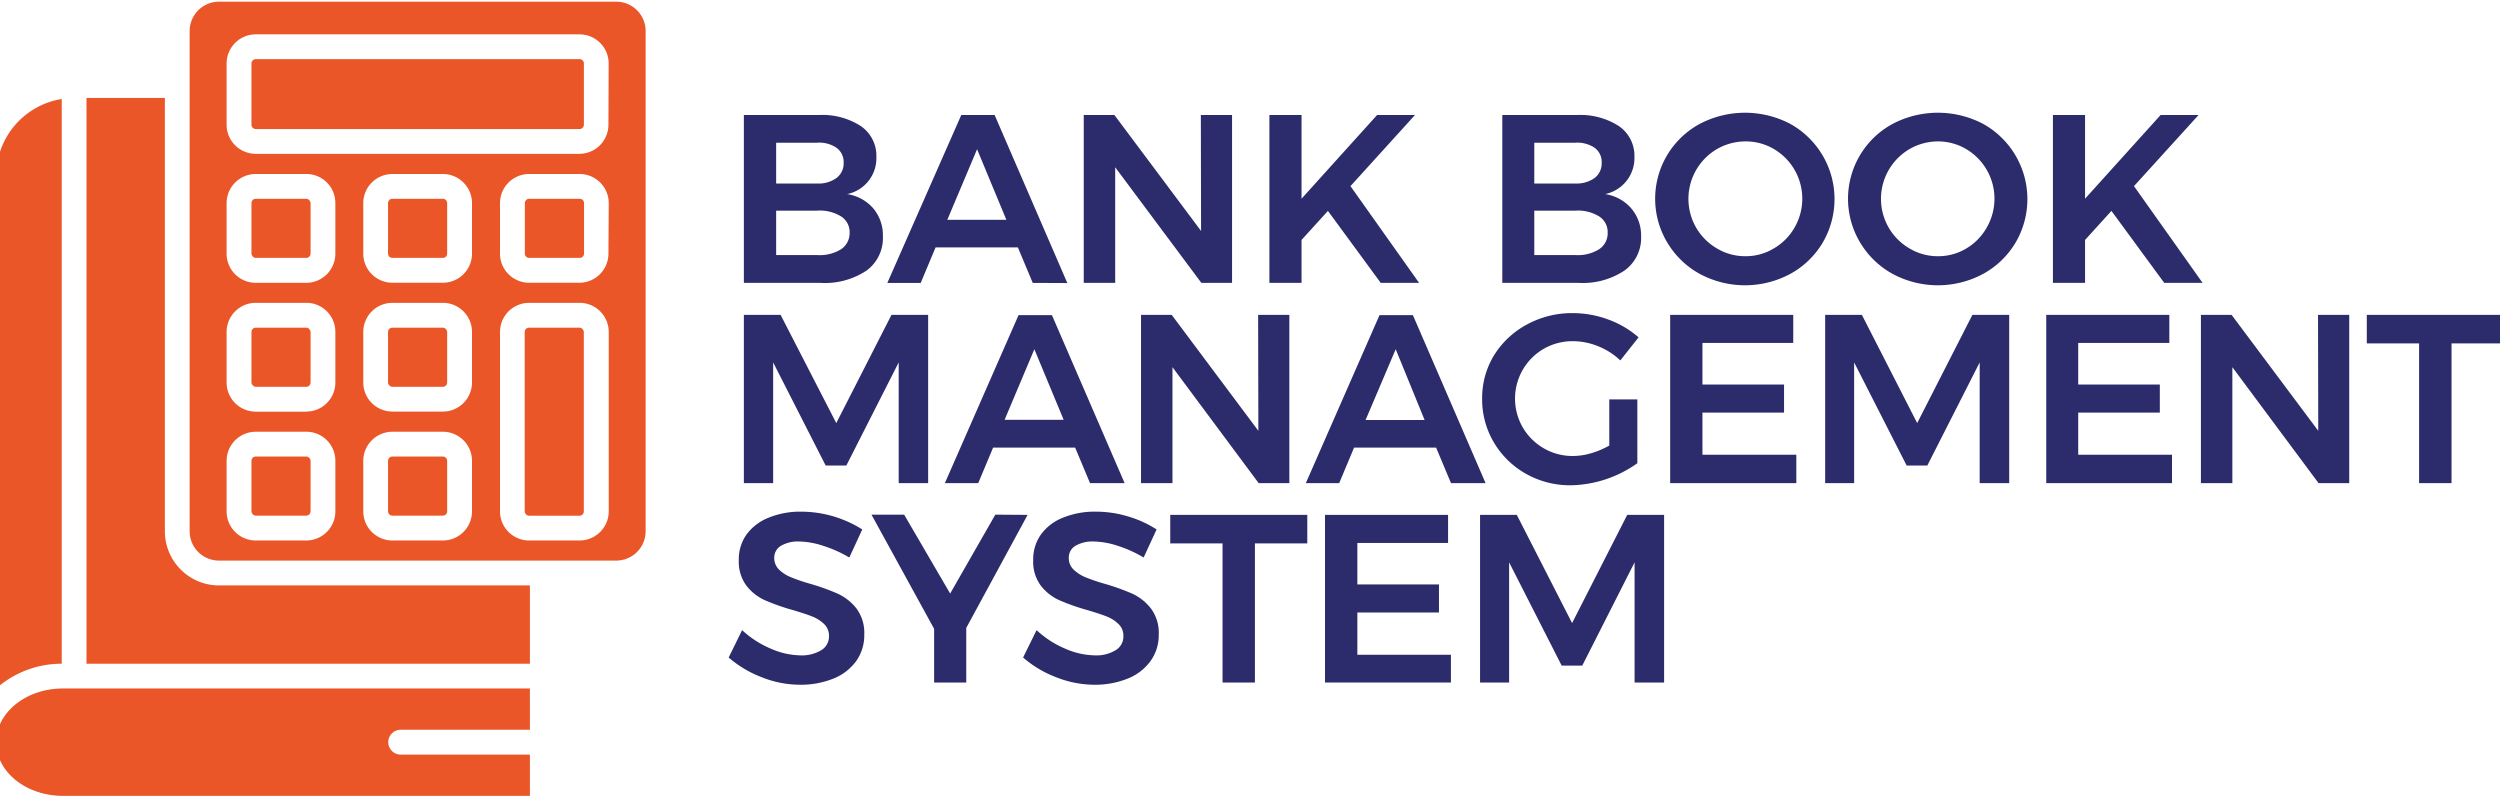
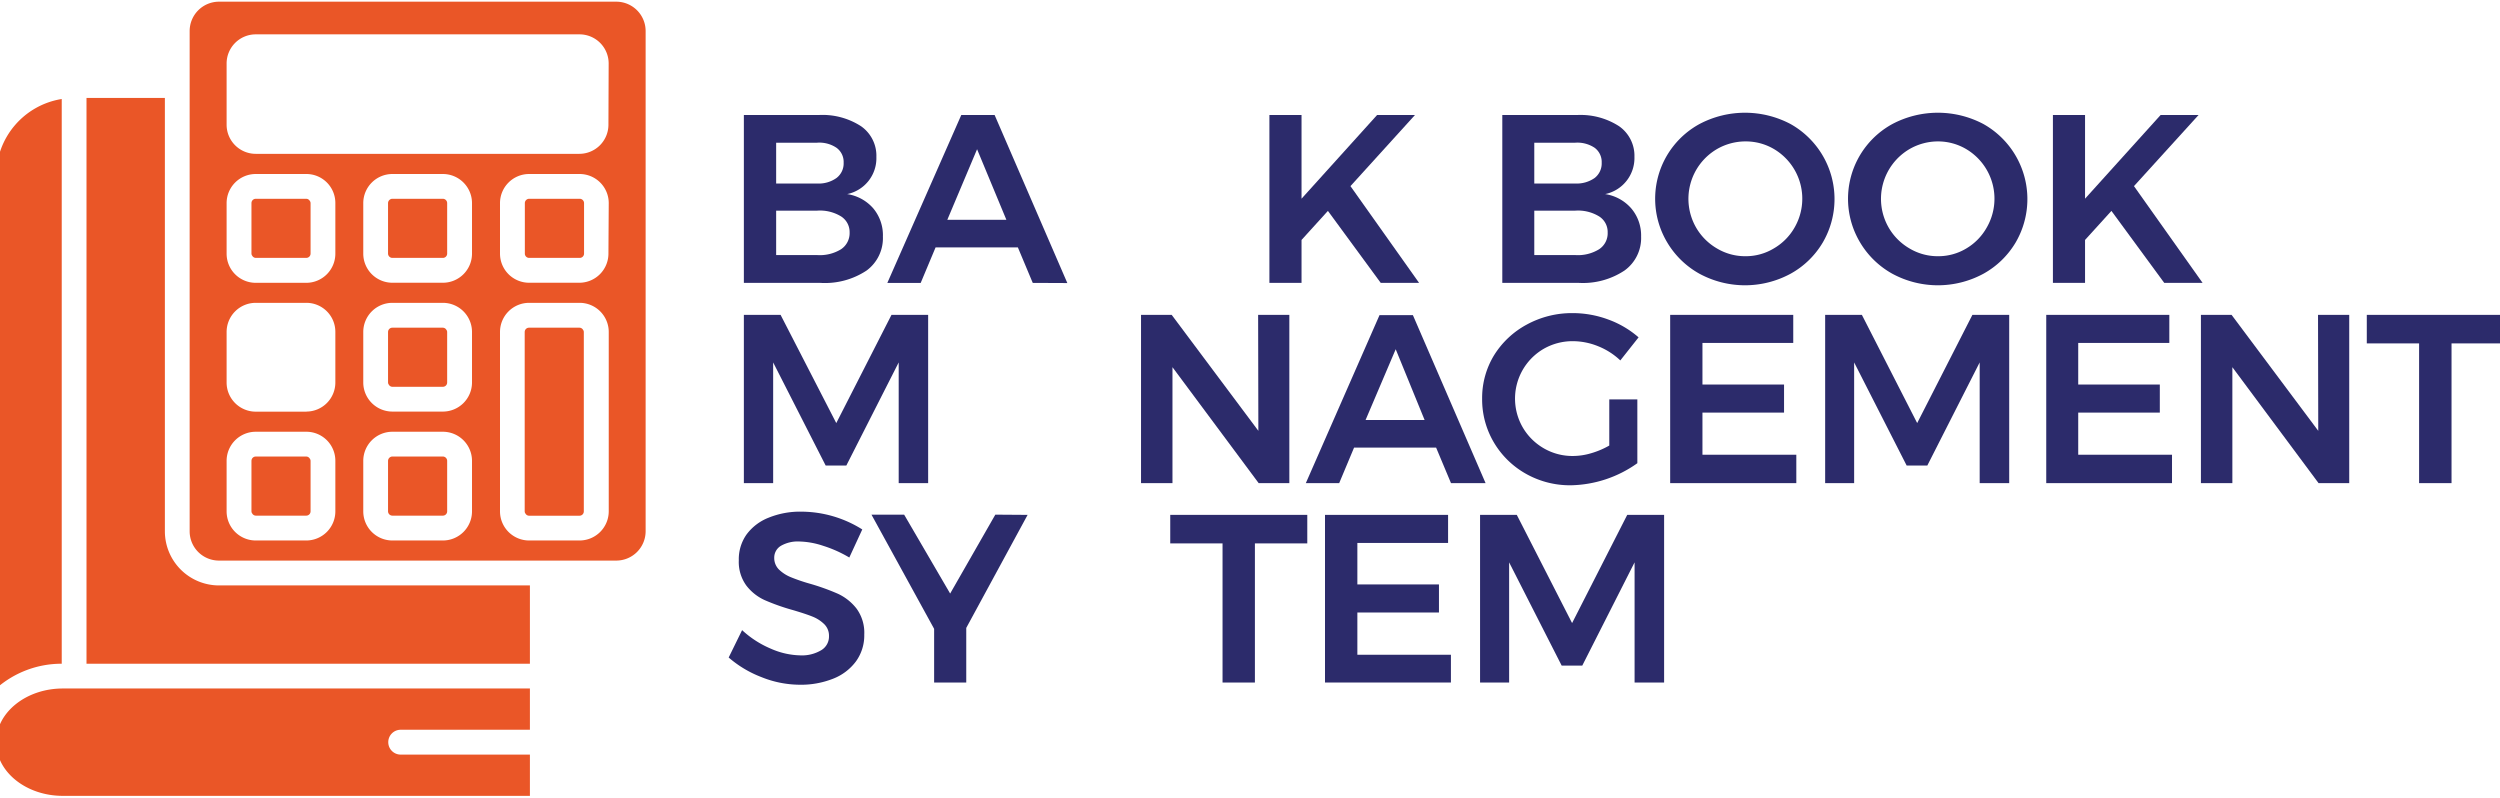
<svg xmlns="http://www.w3.org/2000/svg" id="Layer_1" data-name="Layer 1" viewBox="0 0 326 104">
  <defs>
    <style>.cls-1{fill:#ea5627;}.cls-2{fill:#2c2b6b;}</style>
  </defs>
  <rect class="cls-1" x="32.79" y="25.92" width="7.71" height="7.71" rx="0.56" />
  <path class="cls-1" d="M57.75,59.53H51.16a.58.58,0,0,0-.56.56v6.59a.57.57,0,0,0,.56.56h6.59a.56.56,0,0,0,.56-.56V60.09A.57.57,0,0,0,57.75,59.53Z" />
-   <rect class="cls-1" x="32.79" y="42.73" width="7.71" height="7.71" rx="0.56" />
  <path class="cls-1" d="M57.75,25.92H51.16a.58.58,0,0,0-.56.56v6.6a.57.57,0,0,0,.56.55h6.59a.56.56,0,0,0,.56-.55v-6.6A.57.57,0,0,0,57.75,25.92Z" />
  <rect class="cls-1" x="50.6" y="42.73" width="7.71" height="7.71" rx="0.56" />
  <path class="cls-1" d="M-.5,96.78c0,3.86,3.9,7,8.69,7H69.1V98.4H52.25a1.62,1.62,0,1,1,0-3.24H69.1V89.78H8.19C3.4,89.78-.5,92.92-.5,96.78Z" />
  <path class="cls-1" d="M8.05,12.91a10.16,10.16,0,0,0-8.55,10V89.78a12.85,12.85,0,0,1,8.55-3.23Z" />
  <rect class="cls-1" x="32.79" y="59.53" width="7.71" height="7.71" rx="0.56" />
  <path class="cls-1" d="M21.5,69.28V12.77H11.28V86.55H69.1V76.34H28.55A7.06,7.06,0,0,1,21.5,69.28Z" />
  <path class="cls-1" d="M80.37.22H28.54a3.83,3.83,0,0,0-3.81,3.83V69.28a3.82,3.82,0,0,0,3.81,3.82H80.37a3.83,3.83,0,0,0,3.82-3.82h0V4.05A3.83,3.83,0,0,0,80.37.22ZM43.73,66.68a3.8,3.8,0,0,1-3.79,3.8H33.35a3.8,3.8,0,0,1-3.8-3.8V60.09a3.8,3.8,0,0,1,3.8-3.79h6.59a3.78,3.78,0,0,1,3.79,3.79Zm-3.79-13H33.35a3.8,3.8,0,0,1-3.8-3.79V43.29a3.8,3.8,0,0,1,3.8-3.8h6.59a3.78,3.78,0,0,1,3.79,3.8v6.59A3.79,3.79,0,0,1,39.94,53.67Zm3.79-20.6a3.8,3.8,0,0,1-3.79,3.8H33.35a3.8,3.8,0,0,1-3.8-3.8V26.48a3.8,3.8,0,0,1,3.8-3.79h6.59a3.78,3.78,0,0,1,3.79,3.79ZM61.55,66.68a3.8,3.8,0,0,1-3.8,3.8H51.16a3.8,3.8,0,0,1-3.79-3.8V60.09a3.8,3.8,0,0,1,3.79-3.79h6.59a3.8,3.8,0,0,1,3.8,3.79Zm0-16.8a3.8,3.8,0,0,1-3.8,3.79H51.16a3.8,3.8,0,0,1-3.79-3.79V43.29a3.8,3.8,0,0,1,3.79-3.8h6.59a3.8,3.8,0,0,1,3.8,3.8Zm0-16.81a3.8,3.8,0,0,1-3.8,3.8H51.16a3.8,3.8,0,0,1-3.79-3.8V26.48a3.8,3.8,0,0,1,3.79-3.79h6.59a3.8,3.8,0,0,1,3.8,3.79Zm14,37.41H69a3.8,3.8,0,0,1-3.8-3.8V43.29a3.8,3.8,0,0,1,3.8-3.8h6.59a3.8,3.8,0,0,1,3.79,3.8V66.68A3.81,3.81,0,0,1,75.58,70.48Zm3.79-37.41a3.8,3.8,0,0,1-3.79,3.8H69a3.8,3.8,0,0,1-3.8-3.8V26.48A3.8,3.8,0,0,1,69,22.69h6.59a3.8,3.8,0,0,1,3.79,3.79Zm0-16.8a3.8,3.8,0,0,1-3.79,3.79H33.35a3.8,3.8,0,0,1-3.8-3.79v-8a3.8,3.8,0,0,1,3.8-3.79H75.58a3.8,3.8,0,0,1,3.79,3.79Z" />
  <path class="cls-1" d="M75.58,25.92H69a.57.57,0,0,0-.56.56v6.6a.56.56,0,0,0,.56.55h6.6a.56.56,0,0,0,.56-.55v-6.6A.57.57,0,0,0,75.58,25.92Z" />
-   <path class="cls-1" d="M75.58,7.71H33.35a.57.57,0,0,0-.56.56v8a.57.57,0,0,0,.56.56H75.58a.57.57,0,0,0,.56-.56v-8A.57.57,0,0,0,75.58,7.71Z" />
  <rect class="cls-1" x="68.42" y="42.73" width="7.71" height="24.52" rx="0.56" />
  <path class="cls-2" d="M112.28,16.46a4.69,4.69,0,0,1,2,4,4.78,4.78,0,0,1-3.81,4.85,5.62,5.62,0,0,1,3.42,1.88,5.46,5.46,0,0,1,1.24,3.66A5.24,5.24,0,0,1,113,35.28,9.82,9.82,0,0,1,107,36.89H97V15h9.73A9.24,9.24,0,0,1,112.28,16.46Zm-3.2,6.75a2.38,2.38,0,0,0,.93-2,2.28,2.28,0,0,0-.93-1.94,4,4,0,0,0-2.55-.66h-5.32v5.32h5.32A4,4,0,0,0,109.08,23.21Zm.58,9.3a2.52,2.52,0,0,0,1.13-2.19,2.42,2.42,0,0,0-1.13-2.11,5.28,5.28,0,0,0-3.13-.74h-5.32v5.79h5.32A5.28,5.28,0,0,0,109.66,32.51Z" />
  <path class="cls-2" d="M134.67,36.89l-1.94-4.63H122l-1.94,4.63h-4.35L125.35,15h4.35l9.48,21.91Zm-11.14-8.23h7.7l-3.82-9.2Z" />
-   <path class="cls-2" d="M156.59,15h4.07V36.89h-4L145.42,21.81V36.89h-4.1V15h4l11.3,15.12Z" />
  <path class="cls-2" d="M185.05,36.89h-5l-6.89-9.39-3.44,3.79v5.6h-4.19V15h4.19V25.91L179.57,15h4.94l-8.41,9.27Z" />
  <path class="cls-2" d="M211.13,16.46a4.7,4.7,0,0,1,2,4,4.8,4.8,0,0,1-3.82,4.85,5.62,5.62,0,0,1,3.42,1.88A5.46,5.46,0,0,1,214,30.85a5.21,5.21,0,0,1-2.17,4.43,9.8,9.8,0,0,1-5.93,1.61h-10V15h9.73A9.24,9.24,0,0,1,211.13,16.46Zm-3.19,6.75a2.4,2.4,0,0,0,.92-2,2.3,2.3,0,0,0-.92-1.94,4.06,4.06,0,0,0-2.55-.66h-5.32v5.32h5.32A4.07,4.07,0,0,0,207.94,23.21Zm.57,9.3a2.49,2.49,0,0,0,1.13-2.19,2.4,2.4,0,0,0-1.13-2.11,5.27,5.27,0,0,0-3.12-.74h-5.32v5.79h5.32A5.27,5.27,0,0,0,208.51,32.51Z" />
  <path class="cls-2" d="M233.48,16.17a11.22,11.22,0,0,1,4.21,15.45,11.08,11.08,0,0,1-4.21,4.08,12.47,12.47,0,0,1-11.86,0,11.22,11.22,0,0,1-4.21-4.08,11.1,11.1,0,0,1,4.21-15.45,12.7,12.7,0,0,1,11.86,0Zm-9.59,3.27a7.52,7.52,0,0,0-2.71,10.25,7.49,7.49,0,0,0,2.73,2.72,7.16,7.16,0,0,0,3.71,1,7.06,7.06,0,0,0,3.66-1A7.34,7.34,0,0,0,234,29.69a7.52,7.52,0,0,0-2.67-10.25,7.22,7.22,0,0,0-3.66-1A7.45,7.45,0,0,0,223.89,19.44Z" />
  <path class="cls-2" d="M258.63,16.17a11.22,11.22,0,0,1,4.21,15.45,11.15,11.15,0,0,1-4.21,4.08,12.47,12.47,0,0,1-11.86,0,11.22,11.22,0,0,1-4.21-4.08,11.1,11.1,0,0,1,4.21-15.45,12.7,12.7,0,0,1,11.86,0ZM249,19.44a7.52,7.52,0,0,0-2.71,10.25,7.49,7.49,0,0,0,2.73,2.72,7.15,7.15,0,0,0,3.7,1,7.07,7.07,0,0,0,3.67-1,7.34,7.34,0,0,0,2.67-2.72,7.52,7.52,0,0,0-2.67-10.25,7.23,7.23,0,0,0-3.67-1A7.44,7.44,0,0,0,249,19.44Z" />
  <path class="cls-2" d="M287.22,36.89h-5l-6.89-9.39-3.44,3.79v5.6h-4.19V15h4.19V25.91L281.74,15h4.95l-8.42,9.27Z" />
  <path class="cls-2" d="M97,41.06h4.79l7.26,14.11,7.2-14.11h4.78V63h-3.84V47.26l-6.83,13.45h-2.69l-6.85-13.45V63H97Z" />
-   <path class="cls-2" d="M142.14,63l-1.94-4.63H129.5L127.56,63h-4.35l9.61-21.91h4.35L146.65,63ZM131,54.74h7.7l-3.82-9.2Z" />
  <path class="cls-2" d="M164.06,41.06h4.07V63h-4L152.89,47.88V63h-4.1V41.06h4l11.3,15.12Z" />
  <path class="cls-2" d="M189.21,63l-1.94-4.63h-10.7L174.63,63h-4.35l9.61-21.91h4.35L193.72,63Zm-11.14-8.23h7.7L182,45.54Z" />
  <path class="cls-2" d="M209.85,52.08h3.66V60.4a15.38,15.38,0,0,1-8.66,2.88,11.68,11.68,0,0,1-5.87-1.5,11.24,11.24,0,0,1-4.18-4.09A11,11,0,0,1,193.27,52a10.69,10.69,0,0,1,1.56-5.68,11.34,11.34,0,0,1,4.27-4,12.3,12.3,0,0,1,6-1.49,13.33,13.33,0,0,1,4.63.84,12.51,12.51,0,0,1,3.94,2.32L211.29,47a9.1,9.1,0,0,0-2.89-1.85,8.83,8.83,0,0,0-3.3-.66,7.57,7.57,0,0,0-3.81,1,7.51,7.51,0,0,0-2.72,10.25,7.52,7.52,0,0,0,2.74,2.72,7.44,7.44,0,0,0,3.82,1,8.41,8.41,0,0,0,2.36-.36,10.9,10.9,0,0,0,2.36-1Z" />
  <path class="cls-2" d="M217.79,41.06h16.05v3.66H222v5.42h10.64V53.8H222v5.5h12.24V63H217.79Z" />
  <path class="cls-2" d="M238,41.06h4.79L250,55.17l7.2-14.11H262V63h-3.85V47.26l-6.83,13.45h-2.69l-6.85-13.45V63H238Z" />
  <path class="cls-2" d="M266.83,41.06h16.05v3.66H271v5.42h10.64V53.8H271v5.5h12.23V63H266.83Z" />
  <path class="cls-2" d="M302.27,41.06h4.07V63h-4L291.1,47.88V63H287V41.06h4l11.3,15.12Z" />
  <path class="cls-2" d="M308.63,41.06H326.5v3.72h-6.82V63h-4.23V44.78h-6.82Z" />
  <path class="cls-2" d="M107.33,71.17a10.57,10.57,0,0,0-3.11-.56,4.41,4.41,0,0,0-2.38.56,1.79,1.79,0,0,0-.88,1.57,2.11,2.11,0,0,0,.61,1.52,4.88,4.88,0,0,0,1.54,1,23,23,0,0,0,2.52.86,29.09,29.09,0,0,1,3.64,1.31,6.6,6.6,0,0,1,2.43,1.94,5.33,5.33,0,0,1,1,3.38,5.77,5.77,0,0,1-1.08,3.49,6.77,6.77,0,0,1-3,2.27,11.35,11.35,0,0,1-4.34.78,13.5,13.5,0,0,1-5-1,14.36,14.36,0,0,1-4.26-2.55l1.75-3.57a12.83,12.83,0,0,0,3.73,2.41,10,10,0,0,0,3.84.88,4.9,4.9,0,0,0,2.76-.68,2.07,2.07,0,0,0,1-1.83,2.1,2.1,0,0,0-.61-1.55,4.62,4.62,0,0,0-1.55-1c-.62-.25-1.48-.53-2.56-.85a27.67,27.67,0,0,1-3.63-1.28,6.31,6.31,0,0,1-2.41-1.89,5.22,5.22,0,0,1-1-3.33,5.58,5.58,0,0,1,1-3.34,6.54,6.54,0,0,1,2.88-2.2,10.89,10.89,0,0,1,4.3-.79,15,15,0,0,1,7.92,2.32l-1.69,3.66A16.07,16.07,0,0,0,107.33,71.17Z" />
  <path class="cls-2" d="M134,67.14l-8,14.74V89h-4.19V82l-8.17-14.89h4.26l6,10.29,5.89-10.29Z" />
-   <path class="cls-2" d="M145.74,71.17a10.63,10.63,0,0,0-3.12-.56,4.43,4.43,0,0,0-2.38.56,1.78,1.78,0,0,0-.87,1.57,2.07,2.07,0,0,0,.61,1.52,5,5,0,0,0,1.53,1,24.58,24.58,0,0,0,2.52.86,29.31,29.31,0,0,1,3.65,1.31,6.57,6.57,0,0,1,2.42,1.94,5.33,5.33,0,0,1,1,3.38A5.77,5.77,0,0,1,150,86.24a6.77,6.77,0,0,1-3,2.27,11.3,11.3,0,0,1-4.33.78,13.59,13.59,0,0,1-5-1,14.36,14.36,0,0,1-4.26-2.55l1.76-3.57a12.66,12.66,0,0,0,3.72,2.41,10,10,0,0,0,3.85.88,4.84,4.84,0,0,0,2.75-.68,2.07,2.07,0,0,0,1-1.83,2.1,2.1,0,0,0-.61-1.55,4.58,4.58,0,0,0-1.54-1c-.63-.25-1.49-.53-2.57-.85a28.77,28.77,0,0,1-3.63-1.28,6.38,6.38,0,0,1-2.41-1.89,5.22,5.22,0,0,1-1-3.33,5.58,5.58,0,0,1,1-3.34,6.45,6.45,0,0,1,2.87-2.2,10.94,10.94,0,0,1,4.31-.79,14.47,14.47,0,0,1,4.21.63,14.26,14.26,0,0,1,3.7,1.69l-1.69,3.66A16,16,0,0,0,145.74,71.17Z" />
  <path class="cls-2" d="M152.6,67.14h17.87v3.72h-6.83V89h-4.22V70.86H152.6Z" />
  <path class="cls-2" d="M172.78,67.14h16.05V70.8H177v5.41h10.64v3.66H177v5.51H189.2V89H172.78Z" />
  <path class="cls-2" d="M193,67.14h4.79L205,81.25l7.19-14.11H217V89h-3.85V73.33l-6.82,13.46h-2.69l-6.85-13.46V89H193Z" />
</svg>